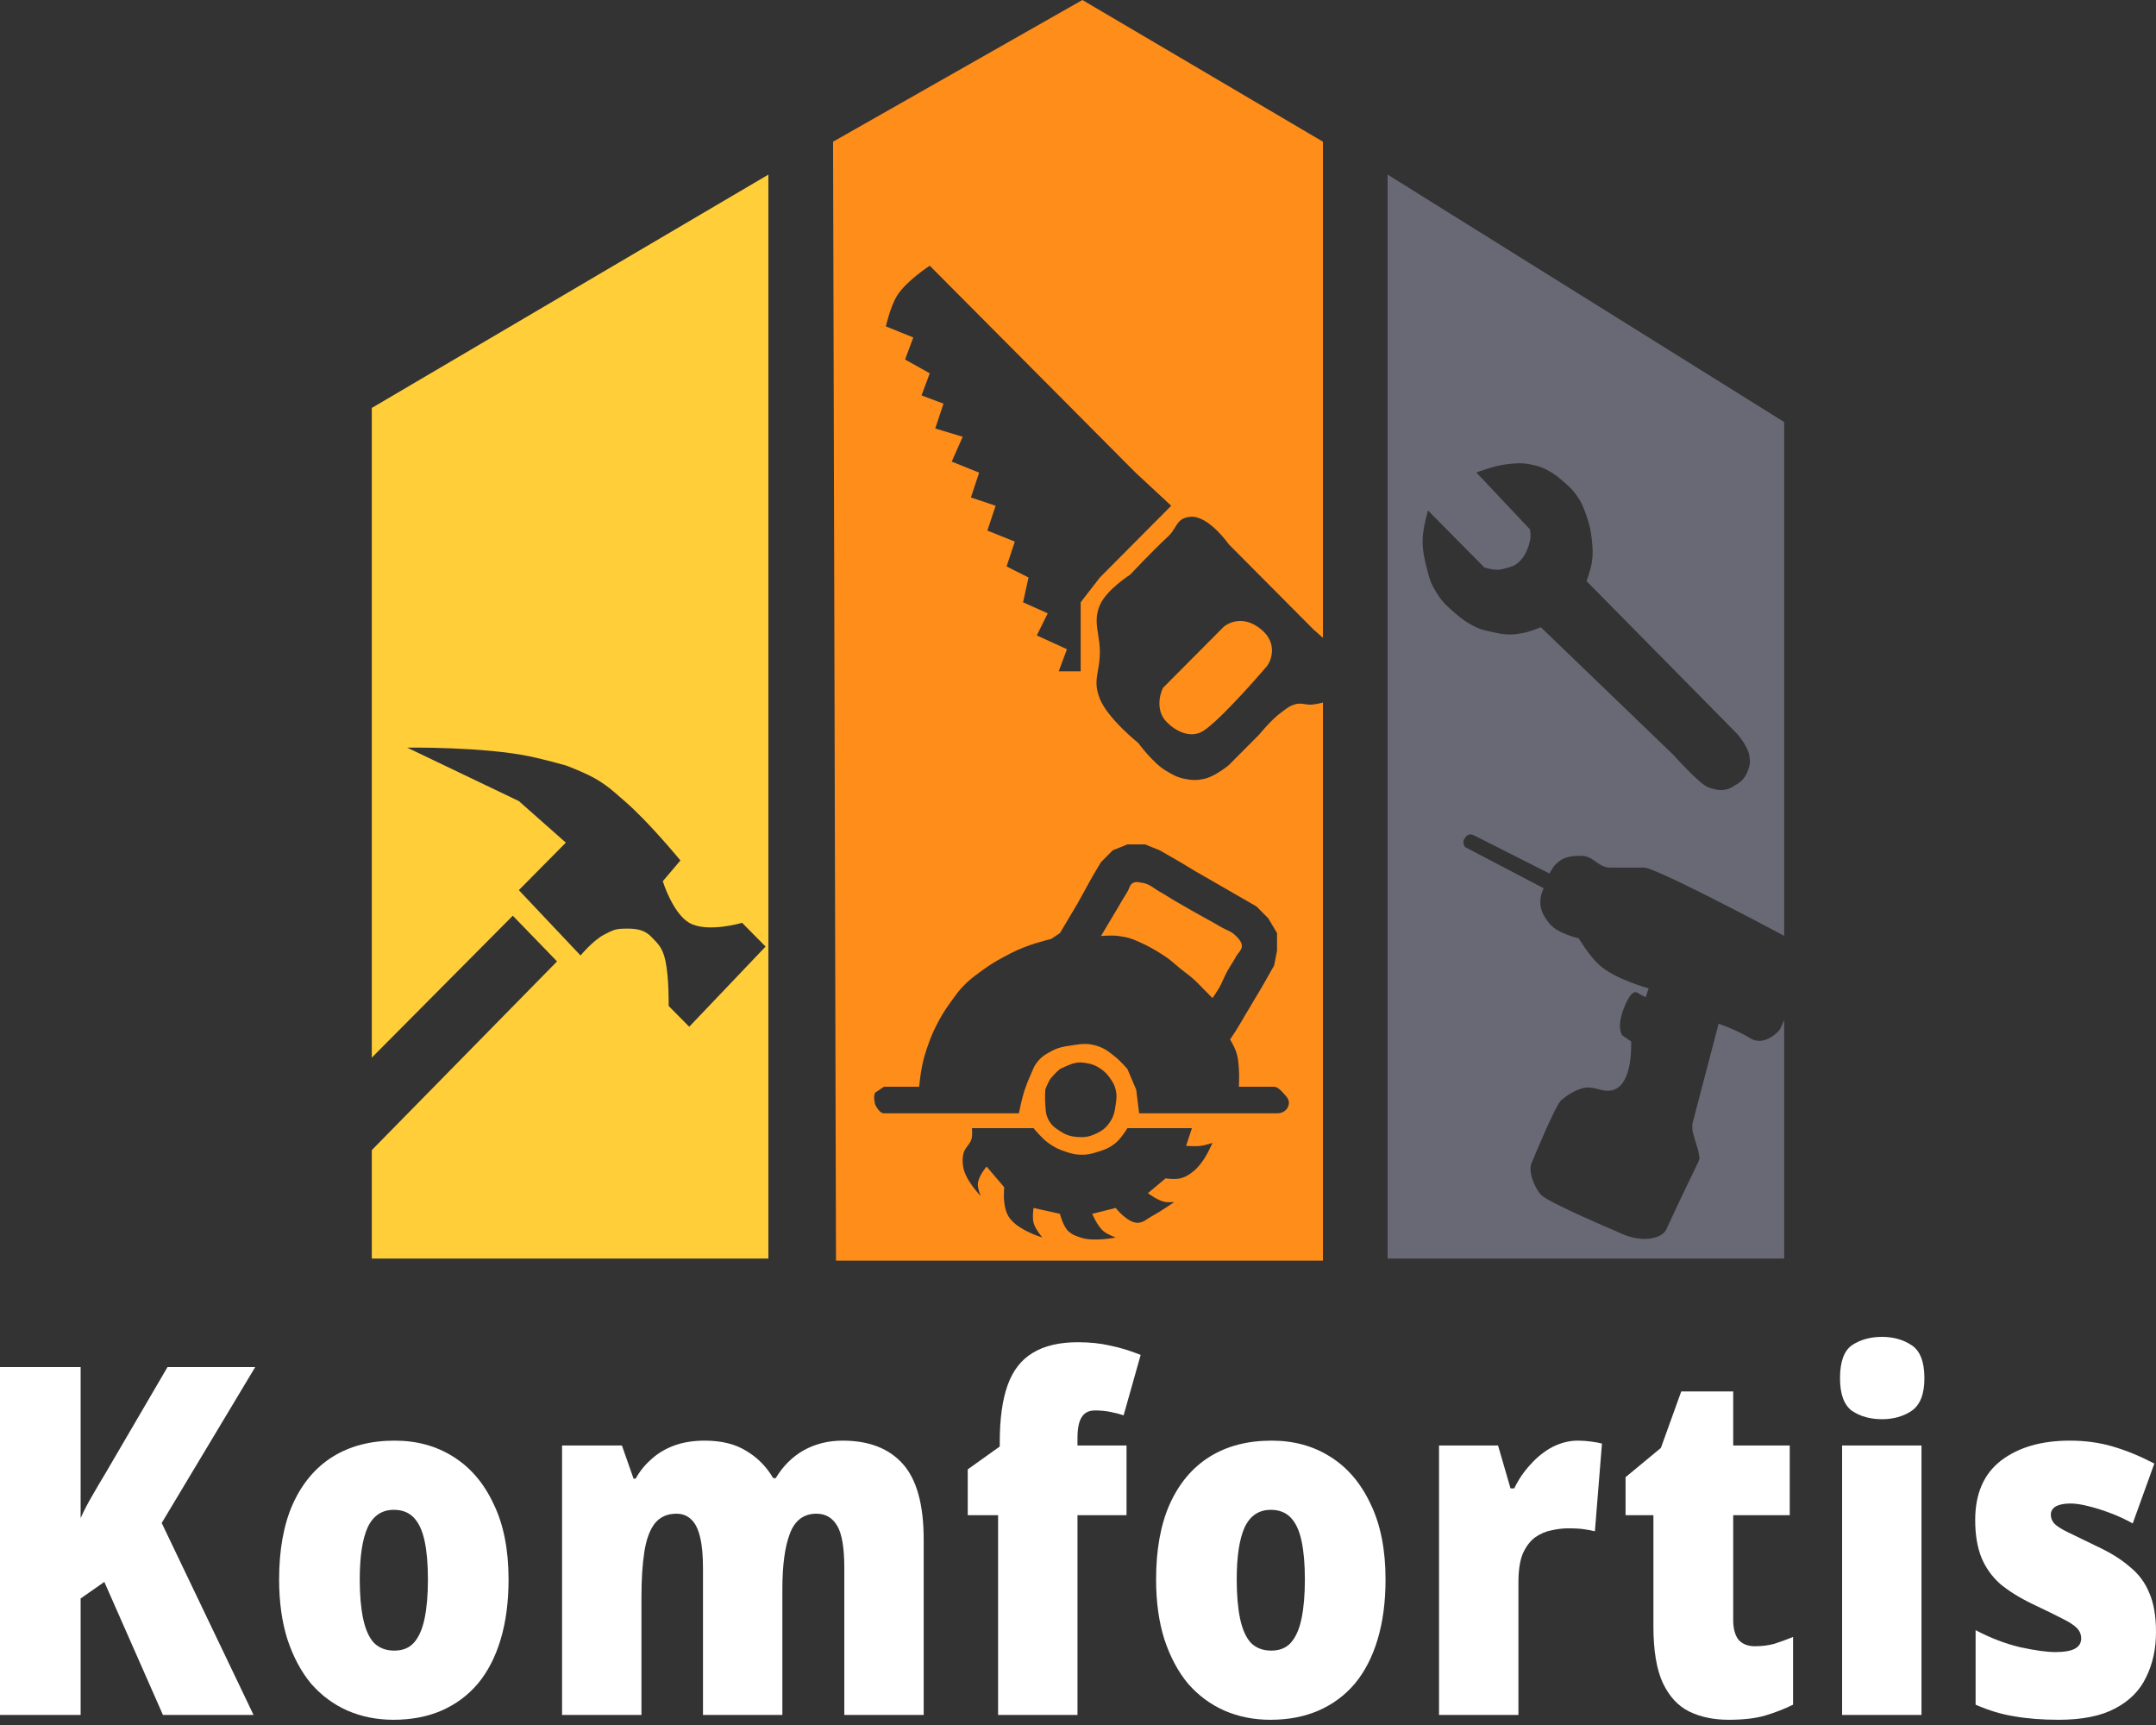
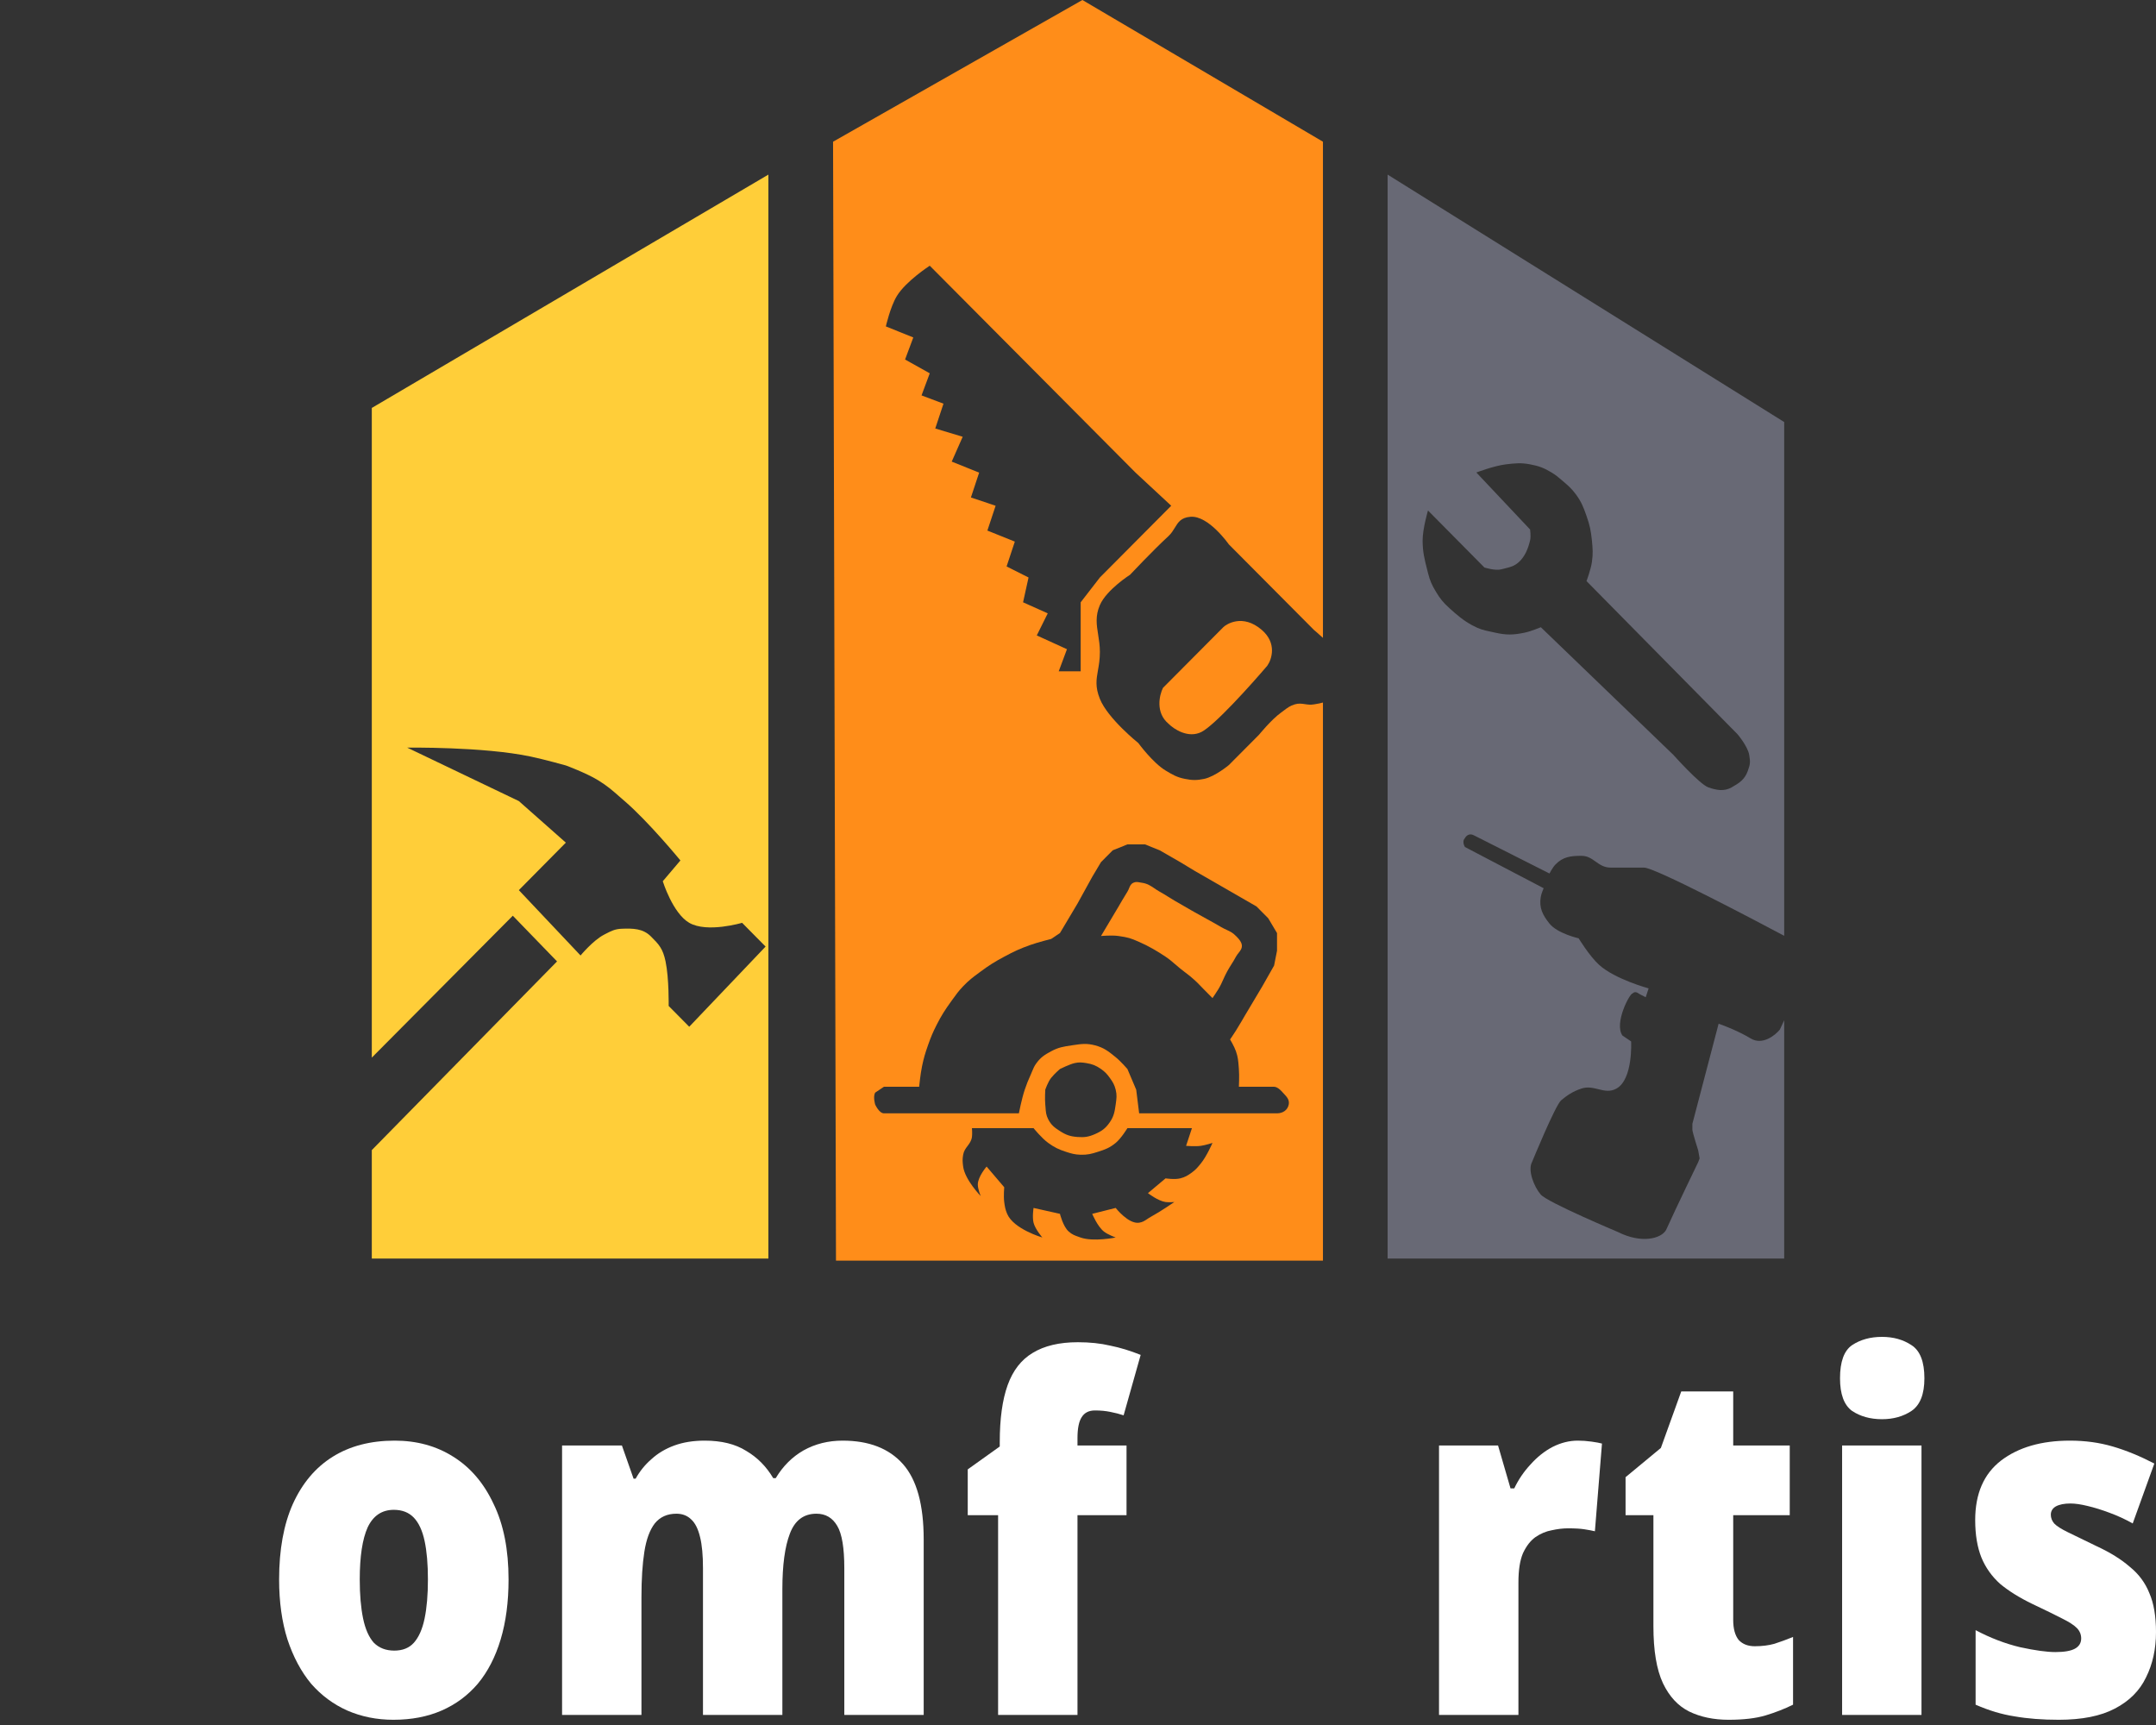
<svg xmlns="http://www.w3.org/2000/svg" width="100" height="80" viewBox="0 0 100 80" fill="none">
  <rect x="0" y="0" width="100" height="80" fill="#333333" stroke="none" />
  <path fill-rule="evenodd" clip-rule="evenodd" d="M17.245 58.367H35.639V8.098L17.245 18.919V49.049L23.785 42.468L25.837 44.587L17.245 53.338V58.367ZM24.065 41.282L26.245 39.079L24.065 37.151L18.888 34.673C18.888 34.673 22.417 34.623 24.61 35.086C25.255 35.221 26.245 35.499 26.245 35.499C26.245 35.499 27.195 35.849 27.744 36.187C28.163 36.445 28.404 36.656 28.725 36.938C28.801 37.004 28.882 37.075 28.97 37.151C30.088 38.112 31.559 39.905 31.559 39.905L30.741 40.869C30.741 40.869 31.2 42.351 31.968 42.797C32.798 43.279 34.42 42.797 34.42 42.797L35.51 43.899L31.968 47.617L31.014 46.653C31.014 46.653 31.035 45.376 30.87 44.587C30.745 43.989 30.562 43.798 30.189 43.427C29.816 43.056 29.358 43.053 28.834 43.072C28.527 43.084 28.35 43.175 28.093 43.308C28.069 43.321 28.043 43.334 28.017 43.348C27.512 43.606 26.927 44.312 26.927 44.312L24.065 41.282Z" fill="#FFCE39" />
  <path d="M51.067 43.409C51.067 43.409 51.568 43.362 51.884 43.409C52.333 43.476 52.42 43.501 52.836 43.683C53.272 43.874 53.665 44.103 54.061 44.368C54.244 44.492 54.364 44.596 54.498 44.712C54.571 44.775 54.648 44.842 54.741 44.917C54.834 44.992 54.915 45.053 54.991 45.112L54.992 45.112C55.133 45.219 55.259 45.315 55.421 45.465C55.529 45.565 55.602 45.64 55.683 45.725C55.727 45.771 55.773 45.82 55.829 45.876L56.238 46.288C56.238 46.288 56.41 46.041 56.51 45.876C56.611 45.708 56.672 45.571 56.735 45.43C56.787 45.314 56.84 45.195 56.918 45.054C56.991 44.921 57.054 44.821 57.117 44.721C57.184 44.615 57.25 44.51 57.326 44.368C57.364 44.298 57.41 44.241 57.453 44.186C57.54 44.076 57.618 43.979 57.598 43.82C57.574 43.629 57.326 43.409 57.326 43.409C57.185 43.259 57.05 43.196 56.897 43.125C56.819 43.089 56.736 43.051 56.646 42.998C56.373 42.837 56.165 42.724 55.947 42.604C55.787 42.517 55.622 42.426 55.421 42.312C55.359 42.277 55.301 42.244 55.247 42.213L55.246 42.213C54.974 42.058 54.776 41.946 54.469 41.764C54.359 41.699 54.271 41.644 54.186 41.591C54.064 41.514 53.949 41.442 53.788 41.353C53.692 41.299 53.611 41.244 53.535 41.192C53.364 41.077 53.216 40.977 52.972 40.941C52.939 40.937 52.907 40.931 52.877 40.925C52.767 40.904 52.677 40.887 52.564 40.941C52.45 40.996 52.413 41.087 52.371 41.189C52.35 41.242 52.327 41.297 52.292 41.353C52.125 41.616 51.884 42.038 51.884 42.038L51.067 43.409Z" fill="#FF8D19" />
  <path fill-rule="evenodd" clip-rule="evenodd" d="M38.775 58.465H61.361V32.581C61.25 32.615 61.135 32.635 60.997 32.658L60.942 32.667C60.784 32.694 60.653 32.675 60.526 32.656C60.376 32.634 60.23 32.612 60.051 32.667C59.833 32.734 59.71 32.828 59.553 32.948C59.51 32.98 59.465 33.015 59.414 33.051C58.958 33.381 58.396 34.075 58.396 34.075L56.996 35.482C56.996 35.482 56.352 36.018 55.851 36.122C55.51 36.193 55.301 36.19 54.96 36.122C54.589 36.049 54.394 35.933 54.069 35.738C53.465 35.377 52.797 34.459 52.797 34.459C52.797 34.459 51.384 33.329 51.015 32.412C50.79 31.852 50.851 31.509 50.925 31.09C50.968 30.849 51.015 30.583 51.015 30.236C51.015 29.938 50.973 29.677 50.934 29.43C50.861 28.974 50.796 28.566 51.015 28.061C51.324 27.349 52.415 26.654 52.415 26.654C52.415 26.654 53.471 25.531 54.197 24.862C54.33 24.739 54.413 24.602 54.492 24.473C54.643 24.224 54.776 24.003 55.215 23.967C56.055 23.896 56.996 25.246 56.996 25.246L60.942 29.213C60.942 29.213 61.137 29.375 61.361 29.582V6.572L50.204 0L38.639 6.572L38.775 58.465ZM49.979 41.901L49.163 43.272L48.754 43.546C48.754 43.546 48.167 43.691 47.802 43.82C47.308 43.995 47.039 44.12 46.578 44.368C46.135 44.606 45.893 44.755 45.489 45.054L45.42 45.105C45.127 45.321 44.94 45.459 44.673 45.739C44.461 45.961 44.352 46.113 44.188 46.342L44.128 46.425C43.834 46.833 43.677 47.072 43.448 47.521C43.264 47.884 43.175 48.096 43.04 48.481C42.911 48.848 42.848 49.059 42.768 49.44C42.69 49.81 42.632 50.4 42.632 50.4H40.999L40.591 50.674C40.485 50.86 40.591 51.222 40.591 51.222C40.591 51.222 40.774 51.633 40.999 51.633H47.258C47.258 51.633 47.389 50.955 47.53 50.537C47.622 50.264 47.684 50.114 47.802 49.851C47.829 49.791 47.851 49.737 47.872 49.686C47.926 49.553 47.971 49.442 48.074 49.303C48.278 49.028 48.454 48.916 48.754 48.755C49.096 48.572 49.324 48.537 49.707 48.481L49.769 48.471C50.154 48.414 50.405 48.377 50.795 48.481C51.204 48.59 51.408 48.754 51.734 49.018L51.748 49.029C51.982 49.218 52.292 49.577 52.292 49.577L52.7 50.537L52.836 51.633H59.231C59.497 51.633 59.726 51.485 59.775 51.222C59.815 51.006 59.689 50.872 59.543 50.716L59.518 50.69L59.503 50.674C59.503 50.674 59.286 50.4 59.095 50.4H57.462C57.462 50.4 57.488 49.897 57.462 49.577C57.459 49.537 57.456 49.498 57.453 49.461C57.433 49.203 57.42 49.024 57.326 48.755C57.248 48.529 57.054 48.206 57.054 48.206C57.054 48.206 57.159 48.058 57.326 47.795C57.493 47.532 57.734 47.11 57.734 47.11L58.551 45.739L59.095 44.78L59.231 44.094V43.272L58.823 42.586L58.279 42.038L55.421 40.393L54.741 39.982L53.789 39.434L53.108 39.16H52.292L51.612 39.434L51.067 39.982L50.659 40.667L49.979 41.901ZM48.754 49.989C48.605 50.174 48.482 50.537 48.482 50.537C48.482 50.537 48.456 50.956 48.482 51.222C48.488 51.277 48.491 51.328 48.495 51.375C48.508 51.566 48.519 51.714 48.618 51.908C48.756 52.177 48.909 52.293 49.163 52.456C49.446 52.638 49.644 52.705 49.979 52.73C50.301 52.754 50.499 52.724 50.795 52.593C51.107 52.455 51.282 52.326 51.476 52.045C51.667 51.767 51.7 51.557 51.748 51.222L51.752 51.193C51.787 50.945 51.81 50.787 51.748 50.537C51.69 50.304 51.615 50.182 51.476 49.989C51.343 49.805 51.252 49.707 51.067 49.577C50.832 49.413 50.669 49.35 50.387 49.303C50.177 49.269 50.05 49.257 49.843 49.303C49.611 49.355 49.163 49.577 49.163 49.577C49.163 49.577 48.922 49.781 48.754 49.989ZM55.285 52.319L55.013 53.141C55.013 53.141 55.43 53.177 55.693 53.141C55.91 53.112 56.238 53.004 56.238 53.004C56.238 53.004 55.967 53.632 55.693 53.964L55.675 53.986C55.542 54.147 55.46 54.247 55.285 54.375C55.093 54.516 54.971 54.591 54.741 54.649C54.483 54.714 54.061 54.649 54.061 54.649L53.244 55.334C53.244 55.334 53.708 55.695 54.061 55.746C54.218 55.768 54.469 55.746 54.469 55.746C54.469 55.746 53.822 56.191 53.38 56.431C53.313 56.467 53.258 56.505 53.205 56.54C53.093 56.615 52.996 56.681 52.836 56.705C52.341 56.781 51.748 56.02 51.748 56.02L50.659 56.294C50.659 56.294 50.901 56.879 51.203 57.116C51.391 57.263 51.748 57.391 51.748 57.391C51.748 57.391 50.716 57.604 50.115 57.391C50.089 57.381 50.065 57.373 50.041 57.365L50.041 57.364C49.858 57.301 49.729 57.256 49.571 57.116C49.303 56.88 49.163 56.294 49.163 56.294L47.938 56.02C47.938 56.02 47.873 56.446 47.938 56.705C48.014 57.008 48.346 57.391 48.346 57.391C48.346 57.391 47.014 57.004 46.714 56.294C46.628 56.091 46.607 55.964 46.578 55.746C46.542 55.48 46.578 55.06 46.578 55.06L45.761 54.101C45.761 54.101 45.361 54.564 45.353 54.923C45.348 55.144 45.489 55.471 45.489 55.471C45.489 55.471 44.756 54.719 44.673 54.101C44.644 53.889 44.636 53.763 44.673 53.553C44.703 53.378 44.79 53.262 44.877 53.147C44.966 53.028 45.055 52.91 45.081 52.73C45.103 52.571 45.081 52.319 45.081 52.319H47.938C47.938 52.319 48.313 52.784 48.618 53.004C48.908 53.213 49.096 53.305 49.435 53.415C49.693 53.499 49.844 53.544 50.115 53.553C50.438 53.563 50.623 53.514 50.931 53.415C51.271 53.307 51.472 53.231 51.748 53.004C52.011 52.787 52.292 52.319 52.292 52.319H55.285ZM52.669 21.919L54.324 23.455L51.015 26.782L50.124 27.933V31.132H49.106L49.488 30.108L48.088 29.469L48.597 28.445L47.452 27.933L47.706 26.782L46.688 26.27L47.07 25.118L45.797 24.606L46.179 23.455L45.033 23.071L45.415 21.919L44.143 21.408L44.652 20.256L43.379 19.872L43.761 18.721L42.743 18.337L43.124 17.313L41.979 16.673L42.361 15.65L41.088 15.138C41.088 15.138 41.294 14.229 41.597 13.73C42.019 13.036 43.124 12.323 43.124 12.323L52.669 21.919Z" fill="#FF8D19" />
  <path d="M55.724 33.947C55.113 34.254 54.451 33.819 54.197 33.563C53.586 33.051 53.772 32.241 53.942 31.9L56.742 29.085C56.869 28.957 57.633 28.445 58.524 29.213C59.236 29.827 58.99 30.578 58.778 30.876C58.014 31.772 56.335 33.64 55.724 33.947Z" fill="#FF8D19" />
  <path fill-rule="evenodd" clip-rule="evenodd" d="M82.755 19.573L64.361 8.098V58.367H82.755V47.318L82.553 47.75C82.328 48.023 81.742 48.488 81.201 48.16C80.66 47.832 79.983 47.568 79.713 47.477L78.496 52.121V52.395C78.496 52.504 78.766 53.351 78.766 53.351L78.832 53.723L78.766 53.897C78.766 53.897 77.729 56.037 77.278 57.039C77.053 57.449 76.127 57.684 75.046 57.138C75.046 57.138 71.778 55.764 71.463 55.4C71.147 55.036 70.853 54.269 71.057 53.897C71.057 53.897 72.139 51.256 72.409 51.029C72.68 50.801 72.951 50.614 73.356 50.482C73.638 50.391 73.89 50.453 74.135 50.514C74.414 50.583 74.685 50.65 74.979 50.482C75.751 50.044 75.655 48.297 75.655 48.297L75.25 48.023C74.861 47.452 75.587 46.073 75.722 46.073C75.835 45.959 75.948 46.036 76.022 46.086C76.037 46.096 76.05 46.105 76.061 46.111L76.332 46.248L76.467 45.838C76.467 45.838 74.905 45.416 74.168 44.745C73.72 44.338 73.221 43.516 73.221 43.516C73.221 43.516 72.24 43.296 71.868 42.833C71.553 42.439 71.38 42.102 71.463 41.603C71.49 41.437 71.598 41.193 71.598 41.193L67.946 39.281C67.894 39.195 67.822 38.992 67.946 38.871C67.991 38.78 68.136 38.625 68.352 38.734L71.868 40.51C71.868 40.51 72.007 40.239 72.139 40.1C72.486 39.736 72.855 39.688 73.356 39.691C73.636 39.692 73.821 39.824 74.009 39.958C74.204 40.097 74.401 40.237 74.709 40.237H76.256C76.76 40.237 81.266 42.608 82.755 43.399V19.573ZM68.477 21.913C68.477 21.913 69.296 21.601 69.847 21.535C70.282 21.484 70.538 21.454 70.969 21.535C71.378 21.612 71.609 21.698 71.966 21.913C72.161 22.031 72.264 22.119 72.428 22.259C72.44 22.269 72.452 22.28 72.465 22.291C72.476 22.301 72.487 22.31 72.499 22.32C72.741 22.527 72.89 22.654 73.088 22.92C73.349 23.272 73.44 23.513 73.586 23.927C73.737 24.354 73.79 24.609 73.836 25.06C73.875 25.451 73.892 25.678 73.836 26.067C73.784 26.422 73.586 26.949 73.586 26.949L80.591 34.052C80.591 34.052 81.064 34.609 81.132 35.009C81.189 35.348 81.182 35.438 81.064 35.761C80.921 36.152 80.677 36.312 80.317 36.516C79.966 36.714 79.618 36.648 79.238 36.516C78.832 36.375 77.615 35.009 77.615 35.009L71.468 29.089C71.468 29.089 71.021 29.277 70.72 29.34C70.196 29.45 69.871 29.459 69.349 29.34C69.267 29.322 69.195 29.306 69.128 29.292C68.812 29.225 68.632 29.186 68.283 28.998C67.878 28.78 67.572 28.517 67.23 28.207C66.948 27.951 66.805 27.78 66.607 27.452C66.414 27.133 66.324 26.934 66.233 26.571C66.219 26.513 66.204 26.457 66.191 26.403C66.069 25.926 65.984 25.59 65.984 25.06C65.984 24.52 66.233 23.675 66.233 23.675L68.85 26.319C68.85 26.319 69.354 26.48 69.636 26.403C69.705 26.384 69.769 26.368 69.829 26.354C70.062 26.297 70.238 26.255 70.447 26.067C70.731 25.812 70.882 25.434 70.969 25.06C71.014 24.869 70.969 24.557 70.969 24.557L68.477 21.913Z" fill="#686975" />
-   <path d="M11.76 79.532H7.557L4.839 73.364L3.74 74.132V79.532H0V63.401H3.74V70.405C3.894 70.058 4.074 69.712 4.28 69.365C4.486 69.004 4.685 68.665 4.878 68.349L7.769 63.401H11.837L7.5 70.631L11.76 79.532Z" fill="white" />
  <path d="M23.588 73.251C23.588 74.291 23.466 75.217 23.222 76.03C22.978 76.844 22.625 77.529 22.162 78.086C21.699 78.629 21.14 79.043 20.485 79.329C19.829 79.615 19.084 79.758 18.248 79.758C17.477 79.758 16.764 79.615 16.108 79.329C15.466 79.043 14.906 78.629 14.431 78.086C13.968 77.529 13.602 76.844 13.332 76.03C13.075 75.217 12.946 74.291 12.946 73.251C12.946 71.866 13.159 70.698 13.583 69.749C14.02 68.785 14.636 68.055 15.433 67.558C16.23 67.061 17.188 66.812 18.306 66.812C19.334 66.812 20.24 67.061 21.024 67.558C21.821 68.055 22.445 68.785 22.894 69.749C23.357 70.698 23.588 71.866 23.588 73.251ZM16.686 73.251C16.686 73.959 16.738 74.562 16.841 75.059C16.944 75.556 17.111 75.932 17.342 76.189C17.586 76.43 17.901 76.55 18.287 76.55C18.672 76.55 18.974 76.43 19.193 76.189C19.424 75.932 19.591 75.556 19.694 75.059C19.797 74.562 19.848 73.959 19.848 73.251C19.848 72.543 19.797 71.948 19.694 71.466C19.591 70.984 19.424 70.623 19.193 70.382C18.962 70.141 18.653 70.021 18.267 70.021C17.715 70.021 17.31 70.292 17.053 70.834C16.809 71.376 16.686 72.182 16.686 73.251Z" fill="white" />
  <path d="M39.084 66.812C40.304 66.812 41.236 67.174 41.879 67.897C42.522 68.62 42.843 69.787 42.843 71.399V79.532H39.161V72.732C39.161 71.783 39.051 71.128 38.833 70.766C38.614 70.39 38.293 70.201 37.869 70.201C37.278 70.201 36.866 70.51 36.635 71.128C36.404 71.73 36.288 72.589 36.288 73.703V79.532H32.606V72.732C32.606 72.129 32.561 71.647 32.471 71.286C32.381 70.909 32.246 70.638 32.066 70.472C31.886 70.292 31.655 70.201 31.372 70.201C30.948 70.201 30.613 70.352 30.369 70.653C30.138 70.954 29.977 71.391 29.887 71.964C29.797 72.536 29.752 73.236 29.752 74.065V79.532H26.07V67.038H28.846L29.386 68.575H29.483C29.675 68.228 29.919 67.927 30.215 67.671C30.511 67.4 30.864 67.189 31.275 67.038C31.687 66.888 32.156 66.812 32.683 66.812C33.467 66.812 34.109 66.971 34.611 67.287C35.125 67.588 35.543 68.01 35.864 68.552H35.98C36.314 67.995 36.744 67.565 37.271 67.264C37.811 66.963 38.415 66.812 39.084 66.812Z" fill="white" />
  <path d="M52.251 70.269H49.976V79.532H46.294V70.269H44.886V68.145L46.371 67.084V66.88C46.371 65.796 46.493 64.915 46.737 64.237C46.981 63.559 47.367 63.062 47.894 62.746C48.434 62.414 49.134 62.248 49.995 62.248C50.548 62.248 51.049 62.301 51.499 62.407C51.949 62.497 52.418 62.64 52.907 62.836L52.116 65.638C51.936 65.577 51.731 65.525 51.499 65.479C51.281 65.434 51.043 65.412 50.786 65.412C50.503 65.412 50.297 65.517 50.169 65.728C50.041 65.924 49.976 66.248 49.976 66.699V67.038H52.251V70.269Z" fill="white" />
-   <path d="M64.264 73.251C64.264 74.291 64.142 75.217 63.897 76.03C63.653 76.844 63.3 77.529 62.837 78.086C62.374 78.629 61.815 79.043 61.16 79.329C60.504 79.615 59.759 79.758 58.923 79.758C58.152 79.758 57.439 79.615 56.783 79.329C56.141 79.043 55.582 78.629 55.106 78.086C54.643 77.529 54.277 76.844 54.007 76.03C53.75 75.217 53.622 74.291 53.622 73.251C53.622 71.866 53.834 70.698 54.258 69.749C54.695 68.785 55.312 68.055 56.109 67.558C56.906 67.061 57.863 66.812 58.981 66.812C60.009 66.812 60.916 67.061 61.7 67.558C62.496 68.055 63.12 68.785 63.57 69.749C64.032 70.698 64.264 71.866 64.264 73.251ZM57.362 73.251C57.362 73.959 57.413 74.562 57.516 75.059C57.619 75.556 57.786 75.932 58.017 76.189C58.261 76.43 58.576 76.55 58.962 76.55C59.347 76.55 59.65 76.43 59.868 76.189C60.099 75.932 60.267 75.556 60.369 75.059C60.472 74.562 60.523 73.959 60.523 73.251C60.523 72.543 60.472 71.948 60.369 71.466C60.267 70.984 60.099 70.623 59.868 70.382C59.637 70.141 59.328 70.021 58.943 70.021C58.39 70.021 57.985 70.292 57.728 70.834C57.484 71.376 57.362 72.182 57.362 73.251Z" fill="white" />
  <path d="M73.184 66.812C73.39 66.812 73.602 66.827 73.821 66.858C74.039 66.888 74.2 66.918 74.303 66.948L73.975 71.015C73.846 70.984 73.686 70.954 73.493 70.924C73.313 70.894 73.056 70.879 72.722 70.879C72.49 70.879 72.24 70.909 71.97 70.969C71.713 71.015 71.462 71.12 71.218 71.286C70.987 71.451 70.794 71.7 70.64 72.031C70.498 72.363 70.428 72.815 70.428 73.387V79.532H66.745V67.038H69.483L70.061 69.026H70.235C70.428 68.62 70.678 68.251 70.987 67.919C71.295 67.573 71.636 67.302 72.008 67.106C72.394 66.91 72.786 66.812 73.184 66.812Z" fill="white" />
  <path d="M81.393 76.347C81.727 76.347 82.029 76.309 82.299 76.234C82.582 76.143 82.871 76.038 83.166 75.917V79.058C82.768 79.254 82.344 79.419 81.894 79.555C81.444 79.69 80.872 79.758 80.178 79.758C79.484 79.758 78.874 79.63 78.347 79.374C77.832 79.118 77.427 78.681 77.132 78.064C76.836 77.431 76.689 76.55 76.689 75.42V70.269H75.397V68.507L77.035 67.151L77.98 64.53H80.39V67.038H83.012V70.269H80.39V75.127C80.39 75.533 80.474 75.842 80.641 76.053C80.821 76.249 81.071 76.347 81.393 76.347Z" fill="white" />
  <path d="M89.123 67.038V79.532H85.441V67.038H89.123ZM87.291 62C87.818 62 88.275 62.128 88.66 62.384C89.058 62.64 89.258 63.152 89.258 63.92C89.258 64.659 89.058 65.163 88.66 65.434C88.275 65.69 87.818 65.818 87.291 65.818C86.751 65.818 86.289 65.69 85.903 65.434C85.531 65.163 85.344 64.659 85.344 63.92C85.344 63.152 85.531 62.64 85.903 62.384C86.289 62.128 86.751 62 87.291 62Z" fill="white" />
  <path d="M100 75.691C100 76.475 99.846 77.175 99.537 77.793C99.242 78.41 98.76 78.892 98.091 79.239C97.436 79.585 96.568 79.758 95.489 79.758C94.73 79.758 94.049 79.706 93.445 79.6C92.854 79.51 92.25 79.329 91.633 79.058V75.601C92.314 75.963 93.002 76.226 93.696 76.392C94.39 76.542 94.936 76.618 95.334 76.618C95.746 76.618 96.048 76.565 96.241 76.46C96.433 76.354 96.53 76.196 96.53 75.985C96.53 75.804 96.466 75.646 96.337 75.511C96.208 75.375 95.977 75.225 95.643 75.059C95.322 74.893 94.859 74.667 94.255 74.381C93.664 74.095 93.169 73.786 92.77 73.455C92.385 73.108 92.096 72.702 91.903 72.235C91.71 71.753 91.614 71.173 91.614 70.495C91.614 69.275 92.012 68.356 92.809 67.739C93.619 67.121 94.685 66.812 96.009 66.812C96.716 66.812 97.378 66.903 97.995 67.084C98.612 67.264 99.254 67.528 99.923 67.874L98.92 70.653C98.573 70.457 98.213 70.292 97.841 70.156C97.481 70.021 97.14 69.915 96.819 69.84C96.51 69.764 96.247 69.727 96.028 69.727C95.746 69.727 95.521 69.772 95.354 69.862C95.2 69.953 95.122 70.081 95.122 70.246C95.122 70.397 95.174 70.533 95.277 70.653C95.392 70.774 95.604 70.909 95.913 71.06C96.221 71.21 96.671 71.429 97.262 71.715C97.879 72.001 98.387 72.317 98.785 72.664C99.197 72.995 99.499 73.402 99.692 73.884C99.897 74.351 100 74.953 100 75.691Z" fill="white" />
</svg>